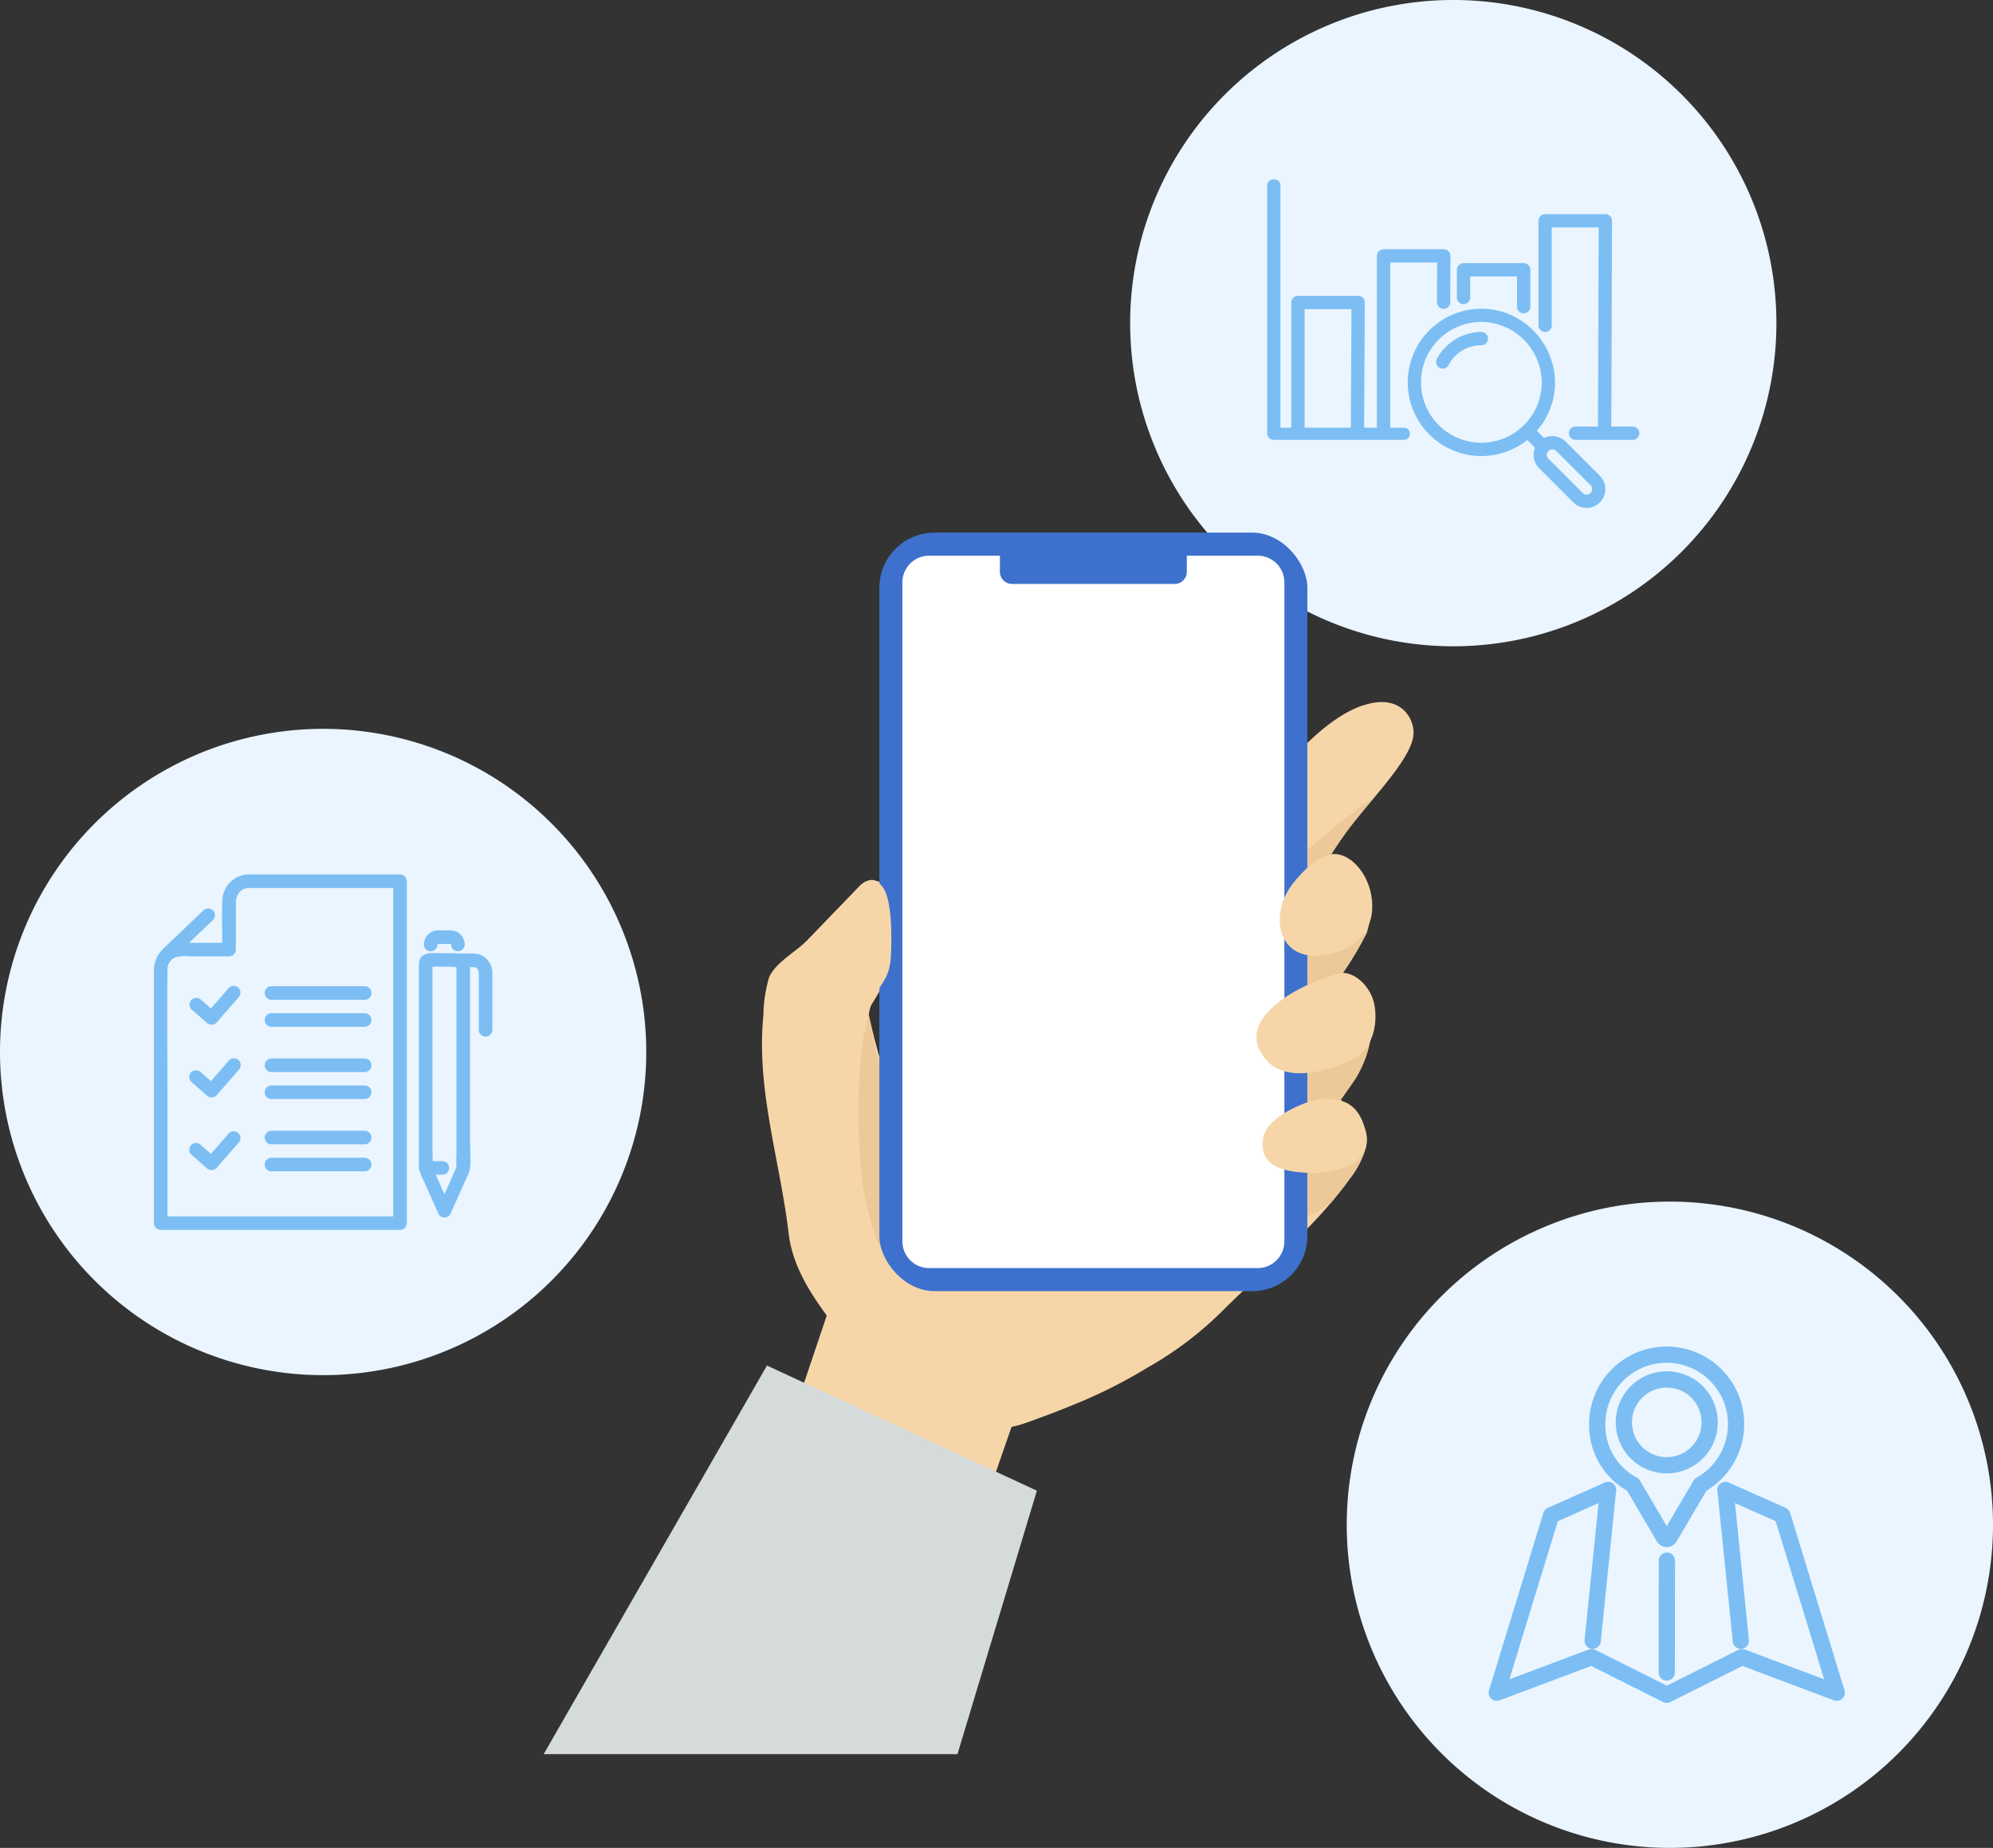
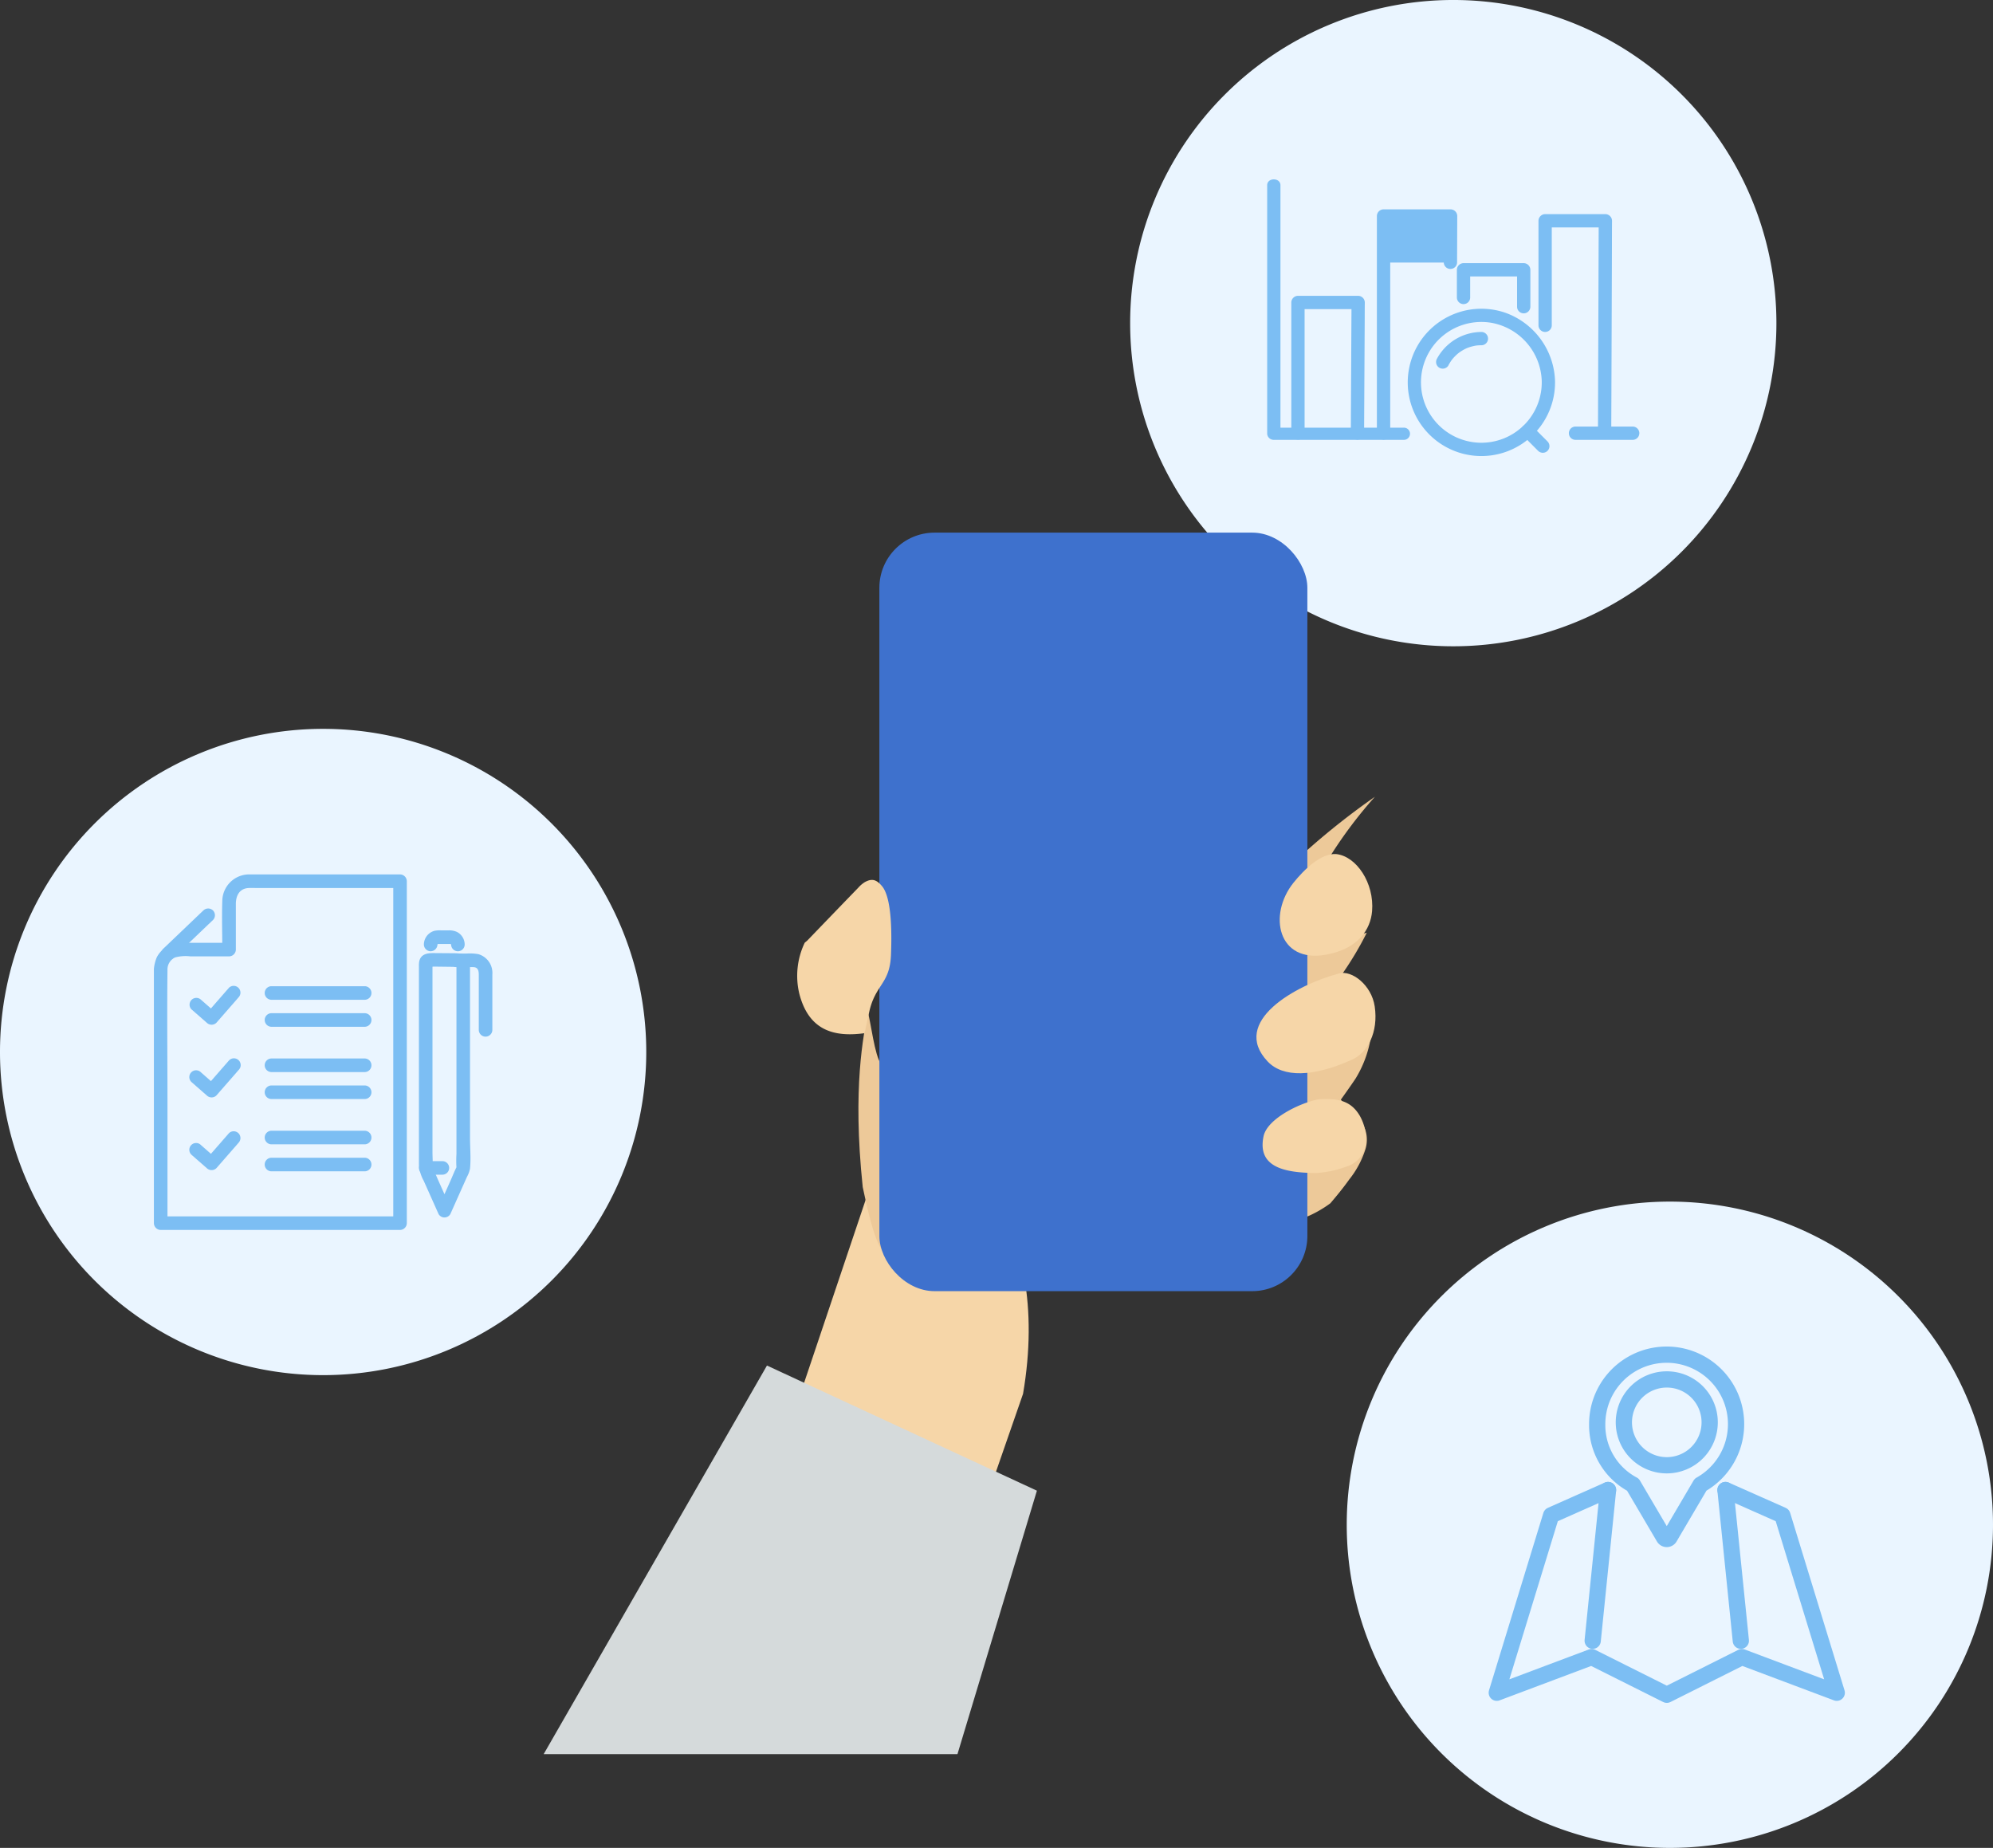
<svg xmlns="http://www.w3.org/2000/svg" width="184.016" height="170.609" viewBox="0 0 184.016 170.609">
  <rect x="0" y="0" width="184.016" height="170.609" fill="#333333" stroke="none" />
  <defs>
    <clipPath id="clip-path">
      <rect id="長方形_44896" data-name="長方形 44896" width="34.364" height="32.687" fill="#7cbef3" />
    </clipPath>
    <clipPath id="clip-path-2">
      <rect id="長方形_44895" data-name="長方形 44895" width="31.249" height="32.829" fill="#7cbef3" />
    </clipPath>
  </defs>
  <g id="グループ_65035" data-name="グループ 65035" transform="translate(-258.383 -5026.116)">
    <g id="グループ_64691" data-name="グループ 64691" transform="translate(362.731 5026.116)">
      <path id="パス_98586" data-name="パス 98586" d="M29.835,0A29.835,29.835,0,1,1,0,29.835,29.835,29.835,0,0,1,29.835,0Z" transform="translate(0 -0.001)" fill="#eaf5ff" />
      <g id="グループ_64594" data-name="グループ 64594" transform="translate(12.652 14.207)" style="isolation: isolate">
        <g id="グループ_64593" data-name="グループ 64593" transform="translate(0 0)" clip-path="url(#clip-path)">
          <path id="パス_98559" data-name="パス 98559" d="M44.121,41.642a5.576,5.576,0,1,1-4.7-5.393,5.646,5.646,0,0,1,4.7,5.393c.024.788,1.251.791,1.227,0a6.917,6.917,0,0,0-4.6-6.316,6.8,6.8,0,1,0,4.6,6.316.614.614,0,0,0-1.227,0" transform="translate(-18.77 -20.662)" fill="#7cbef3" />
          <path id="パス_98560" data-name="パス 98560" d="M39.27,43.3a4.226,4.226,0,0,1,.265-.436c.029-.042.059-.083.09-.123-.033.044-.041.051,0,0,.054-.065.109-.129.167-.191a4.068,4.068,0,0,1,.368-.35c.013-.011.147-.114.035-.031l.082-.06c.076-.054.154-.106.233-.155a3.981,3.981,0,0,1,.452-.24c.025-.011.138-.052.019-.009.04-.014.08-.031.121-.046q.122-.045.247-.081a5.248,5.248,0,0,1,.513-.114c.074-.013-.1.008.022,0l.134-.012c.1-.007.2-.011.3-.011a.613.613,0,0,0,0-1.227,4.7,4.7,0,0,0-4.1,2.465.613.613,0,1,0,1.059.619" transform="translate(-22.539 -23.772)" fill="#7cbef3" />
-           <path id="パス_98561" data-name="パス 98561" d="M60.655,66.674l1.918,1.918,1.082,1.082c.057.057.112.116.171.171a1.781,1.781,0,0,0,1.58.469,1.75,1.75,0,0,0,1.134-2.587,4.777,4.777,0,0,0-.757-.831l-2.415-2.415c-.085-.085-.169-.173-.256-.256a1.777,1.777,0,0,0-1.553-.479,1.743,1.743,0,0,0-1.336,1.193,1.769,1.769,0,0,0,.431,1.736c.542.576,1.409-.293.867-.867a.487.487,0,0,1-.07-.631.511.511,0,0,1,.11-.127c-.043.033.066-.041.075-.045s.143-.056.061-.03a1.082,1.082,0,0,1,.124-.032c-.031.006-.094,0,.027,0,.042,0,.085,0,.128,0-.106-.012.066.022.088.029-.073-.024.019.007.032.014-.016-.009.15.1.1.062s.027.027.045.045l.06.06.3.3L64.8,67.647c.2.2.4.4.6.6a.51.51,0,0,1-.35.876c-.014,0-.143-.011-.077,0s-.119-.035-.106-.03.092.054-.032-.014a.9.9,0,0,1-.113-.069c.042.032-.034-.037-.053-.056-.08-.079-.159-.159-.238-.238l-.993-.993-1.918-1.918a.614.614,0,0,0-.867.867" transform="translate(-35.55 -37.66)" fill="#7cbef3" />
          <path id="パス_98562" data-name="パス 98562" d="M57.508,62.108l1.218,1.223.175.176a.634.634,0,0,0,.434.18.613.613,0,0,0,.434-1.047L58.55,61.417l-.175-.176a.631.631,0,0,0-.433-.18.614.614,0,0,0-.434,1.047" transform="translate(-33.886 -36.09)" fill="#7cbef3" />
          <path id="パス_98570" data-name="パス 98570" d="M68.695,62.787h5.328a.614.614,0,0,0,0-1.227H68.695a.614.614,0,0,0,0,1.227" transform="translate(-40.251 -36.384)" fill="#7cbef3" />
          <path id="パス_98571" data-name="パス 98571" d="M0,.984V23.926a.6.6,0,0,0,.613.563H12.6a.563.563,0,1,0,0-1.125H.613l.613.563V.984C1.227.26,0,.258,0,.984" transform="translate(0 1.914)" fill="#7cbef3" />
          <path id="パス_98572" data-name="パス 98572" d="M6.675,44.729V32.658l-.613.613H11.62l-.613-.613q-.029,5.293-.058,10.586,0,.742-.008,1.485a.614.614,0,0,0,1.227,0q.029-5.293.058-10.586,0-.742.008-1.485a.622.622,0,0,0-.613-.613H6.061a.623.623,0,0,0-.613.613v12.07a.614.614,0,0,0,1.227,0" transform="translate(-3.22 -18.94)" fill="#7cbef3" />
-           <path id="パス_98573" data-name="パス 98573" d="M26,38.519V22.152l-.613.613h5.559l-.613-.613-.017,4.3a.614.614,0,0,0,1.227,0l.017-4.3a.622.622,0,0,0-.613-.613H25.383a.622.622,0,0,0-.613.613V38.519a.614.614,0,0,0,1.227,0" transform="translate(-14.64 -12.73)" fill="#7cbef3" />
+           <path id="パス_98573" data-name="パス 98573" d="M26,38.519V22.152l-.613.613h5.559a.614.614,0,0,0,1.227,0l.017-4.3a.622.622,0,0,0-.613-.613H25.383a.622.622,0,0,0-.613.613V38.519a.614.614,0,0,0,1.227,0" transform="translate(-14.64 -12.73)" fill="#7cbef3" />
          <path id="パス_98574" data-name="パス 98574" d="M44.057,27.86V25.28l-.613.613H49l-.613-.613v3.433a.614.614,0,0,0,1.227,0V25.28A.622.622,0,0,0,49,24.667H43.443a.622.622,0,0,0-.613.613v2.58a.614.614,0,0,0,1.227,0" transform="translate(-25.314 -14.579)" fill="#7cbef3" />
          <path id="パス_98575" data-name="パス 98575" d="M62.481,23.888V14.212l-.613.613h5.559l-.613-.613q-.011,3.206-.022,6.412-.018,5.141-.036,10.281,0,1.177-.008,2.353a.614.614,0,0,0,1.227,0L68,26.847q.018-5.141.036-10.281,0-1.177.008-2.353a.622.622,0,0,0-.613-.613H61.867a.622.622,0,0,0-.613.613v9.676a.614.614,0,0,0,1.227,0" transform="translate(-36.204 -8.037)" fill="#7cbef3" />
        </g>
      </g>
    </g>
    <g id="グループ_64692" data-name="グループ 64692" transform="translate(258.383 5093.409)">
      <path id="パス_98588" data-name="パス 98588" d="M29.835,0A29.835,29.835,0,1,1,0,29.835,29.835,29.835,0,0,1,29.835,0Z" transform="translate(0 -0.001)" fill="#eaf5ff" />
      <g id="グループ_64592" data-name="グループ 64592" transform="translate(14.21 13.438)" style="isolation: isolate">
        <g id="グループ_64591" data-name="グループ 64591" transform="translate(0 0)" clip-path="url(#clip-path-2)">
          <path id="パス_98544" data-name="パス 98544" d="M22.1,24.746V32.2l.626-.626H.627l.626.626V21.1c0-4.086-.048-8.176,0-12.261a1.229,1.229,0,0,1,.7-1.172,3.707,3.707,0,0,1,1.41-.1H6.941a.635.635,0,0,0,.626-.626V2.728c0-.761.327-1.431,1.188-1.471.269-.013.542,0,.811,0H22.727L22.1.631V24.746a.627.627,0,0,0,1.252,0V.631A.635.635,0,0,0,22.727,0H9.566C9.3,0,9.023,0,8.752,0A2.482,2.482,0,0,0,6.315,2.442c-.05,1.5,0,3,0,4.5l.626-.626H3.73c-.426,0-.855-.013-1.28,0A2.487,2.487,0,0,0,.27,7.643,3.7,3.7,0,0,0,0,9.419V32.2a.635.635,0,0,0,.626.626h22.1a.635.635,0,0,0,.626-.626V24.746a.627.627,0,0,0-1.252,0" transform="translate(0 0)" fill="#7cbef3" />
          <path id="パス_98545" data-name="パス 98545" d="M5.522,7.713,2.281,10.807l-.463.442a.633.633,0,0,0,0,.886.639.639,0,0,0,.886,0L5.944,9.041,6.407,8.6a.632.632,0,0,0,0-.885.639.639,0,0,0-.885,0" transform="translate(-0.953 -4.389)" fill="#7cbef3" />
          <path id="パス_98546" data-name="パス 98546" d="M62.078,18.4V35.953a9.843,9.843,0,0,0,0,1.246c.04.307.2-.4.024-.072-.207.4-.372.833-.557,1.247l-1.115,2.5h1.082l-1.095-2.451c-.192-.429-.367-.872-.577-1.292-.177-.352-.007.395.024.072.046-.471,0-.971,0-1.444V18.731c0-.063.041-.309,0-.362h0q0-.2-.271.278c.009.008.064,0,.073,0a1.1,1.1,0,0,0,.281,0l.925.011.977.012a3.536,3.536,0,0,0,.37,0c.285-.029-.074.109-.118-.112.158.789,1.366.455,1.207-.333-.149-.744-.8-.8-1.419-.811L60.022,17.4c-.606-.007-1.25.067-1.387.8a2.2,2.2,0,0,0-.023.416v18.31a3.47,3.47,0,0,0,.439,1.487L60.43,41.5a.629.629,0,0,0,1.082,0l.95-2.127.586-1.312a2.637,2.637,0,0,0,.282-.758c.095-.938,0-1.934,0-2.874V18.4a.627.627,0,0,0-1.252,0" transform="translate(-34.143 -10.135)" fill="#7cbef3" />
          <path id="パス_98547" data-name="パス 98547" d="M69.351,24.576V19.422a1.8,1.8,0,0,0-1.292-1.87,4.515,4.515,0,0,0-1.111-.054h-.935a.627.627,0,0,0,0,1.252c.526,0,1.051-.008,1.576,0,.465.007.51.377.51.742v5.083a.627.627,0,0,0,1.252,0" transform="translate(-38.102 -10.189)" fill="#7cbef3" />
          <path id="パス_98548" data-name="パス 98548" d="M60.963,13.68c0-.023,0-.046,0-.069-.017.11-.018.132,0,.067.057-.157-.061.085,0,0,.09-.137-.08.067,0-.006a.59.59,0,0,0,.07-.067q-.127.095-.047.041.028-.017.058-.031-.15.059-.058.027c.021-.007.043-.012.065-.017q-.166.018-.065.01h.046c.187,0,.375,0,.562,0s.373,0,.559,0h.049q.1.009-.065-.01c.022,0,.044.01.065.017q.092.033-.058-.027c.014.013.137.1.048.019s.017.023.033.038c.076.073-.094-.131,0,.006.058.089-.06-.153,0,0,.014.066.013.043,0-.067a.641.641,0,0,1,0,.069.626.626,0,1,0,1.252,0,1.315,1.315,0,0,0-.723-1.164,1.769,1.769,0,0,0-.782-.139H61.3a2.468,2.468,0,0,0-.622.044,1.322,1.322,0,0,0-.967,1.259.632.632,0,0,0,.626.626.638.638,0,0,0,.626-.626" transform="translate(-34.783 -7.21)" fill="#7cbef3" />
          <path id="パス_98549" data-name="パス 98549" d="M59.239,64.665h1.539a.646.646,0,0,0,.443-.183.626.626,0,0,0-.443-1.069H59.239a.646.646,0,0,0-.443.183.626.626,0,0,0,.443,1.069" transform="translate(-34.143 -36.94)" fill="#7cbef3" />
          <path id="パス_98550" data-name="パス 98550" d="M25.081,25.979h8.672a.627.627,0,0,0,0-1.252H25.081a.627.627,0,0,0,0,1.252" transform="translate(-14.258 -14.404)" fill="#7cbef3" />
          <path id="パス_98551" data-name="パス 98551" d="M25.081,31.948h8.672a.627.627,0,0,0,0-1.252H25.081a.627.627,0,0,0,0,1.252" transform="translate(-14.258 -17.881)" fill="#7cbef3" />
          <path id="パス_98552" data-name="パス 98552" d="M25.081,41.963h8.672a.627.627,0,0,0,0-1.252H25.081a.627.627,0,0,0,0,1.252" transform="translate(-14.258 -23.715)" fill="#7cbef3" />
          <path id="パス_98553" data-name="パス 98553" d="M25.081,47.932h8.672a.627.627,0,0,0,0-1.252H25.081a.627.627,0,0,0,0,1.252" transform="translate(-14.258 -27.193)" fill="#7cbef3" />
          <path id="パス_98554" data-name="パス 98554" d="M25.081,57.946h8.672a.627.627,0,0,0,0-1.252H25.081a.627.627,0,0,0,0,1.252" transform="translate(-14.258 -33.026)" fill="#7cbef3" />
          <path id="パス_98555" data-name="パス 98555" d="M25.081,63.915h8.672a.627.627,0,0,0,0-1.252H25.081a.627.627,0,0,0,0,1.252" transform="translate(-14.258 -36.503)" fill="#7cbef3" />
          <path id="パス_98556" data-name="パス 98556" d="M8.045,26.808l1.42,1.242a.635.635,0,0,0,.886,0L12.142,26l.258-.3a.626.626,0,0,0-.885-.885L9.724,26.868l-.259.3h.886l-1.42-1.242a.626.626,0,0,0-.885.885" transform="translate(-4.581 -14.353)" fill="#7cbef3" />
          <path id="パス_98557" data-name="パス 98557" d="M8.045,42.887l1.42,1.242a.635.635,0,0,0,.886,0l1.791-2.049.258-.3a.626.626,0,1,0-.885-.885L9.724,42.947l-.259.3h.886L8.931,42a.626.626,0,1,0-.885.885" transform="translate(-4.581 -23.72)" fill="#7cbef3" />
          <path id="パス_98558" data-name="パス 98558" d="M8.045,58.965l1.42,1.242a.635.635,0,0,0,.886,0l1.791-2.049.258-.3a.626.626,0,0,0-.885-.885L9.724,59.025l-.259.3h.886L8.931,58.08a.626.626,0,1,0-.885.885" transform="translate(-4.581 -33.086)" fill="#7cbef3" />
        </g>
      </g>
    </g>
    <g id="グループ_64693" data-name="グループ 64693" transform="translate(382.729 5137.056)">
      <path id="パス_98587" data-name="パス 98587" d="M29.835,0A29.835,29.835,0,1,1,0,29.835,29.835,29.835,0,0,1,29.835,0Z" transform="translate(0 0)" fill="#eaf5ff" />
      <g id="グループ_64597" data-name="グループ 64597" transform="translate(13.853 14.137)" style="isolation: isolate">
        <g id="グループ_64596" data-name="グループ 64596" transform="translate(0 0)">
          <path id="パス_98576" data-name="パス 98576" d="M22.617,33.984l5.254,2.331L32.891,52.7,24.134,49.41,17.2,52.886,10.257,49.41,1.5,52.7,6.52,36.315l5.254-2.331" transform="translate(-1.5 -21.492)" fill="none" stroke="#7cbef3" stroke-linecap="round" stroke-linejoin="round" stroke-width="1.5" />
          <path id="パス_98577" data-name="パス 98577" d="M32.29,18.37,35.155,13.5a6.411,6.411,0,1,0-9.542-5.6,6.222,6.222,0,0,0,3.3,5.6L31.78,18.37A.3.3,0,0,0,32.29,18.37Z" transform="translate(-16.34 -1.5)" fill="none" stroke="#7cbef3" stroke-linecap="round" stroke-linejoin="round" stroke-width="1.5" />
          <path id="パス_98578" data-name="パス 98578" d="M39.934,11.382a3.962,3.962,0,1,1-3.962-3.95A3.956,3.956,0,0,1,39.934,11.382Z" transform="translate(-20.276 -5.15)" fill="none" stroke="#7cbef3" stroke-linecap="round" stroke-linejoin="round" stroke-width="1.5" />
-           <line id="線_2334" data-name="線 2334" y1="10.33" x2="0.012" transform="translate(15.695 19.006)" fill="none" stroke="#7cbef3" stroke-linecap="round" stroke-linejoin="round" stroke-width="1.5" />
          <line id="線_2332" data-name="線 2332" y1="13.913" x2="1.418" transform="translate(8.856 12.493)" fill="none" stroke="#7cbef3" stroke-linecap="round" stroke-linejoin="round" stroke-width="1.5" />
          <line id="線_2333" data-name="線 2333" x1="1.418" y1="13.913" transform="translate(21.116 12.493)" fill="none" stroke="#7cbef3" stroke-linecap="round" stroke-linejoin="round" stroke-width="1.5" />
        </g>
      </g>
    </g>
    <g id="グループ_64704" data-name="グループ 64704" transform="translate(308.58 5075.292)">
      <path id="パス_98682" data-name="パス 98682" d="M54.634,100.745c2.755-16.036-5.926-25.579-13.271-21.662L33.957,101.1,20.934,129.471H44.655Z" transform="translate(-10.372 -21.234)" fill="#f6d6a8" />
      <path id="パス_98683" data-name="パス 98683" d="M31.918,97.851,11.3,133.729H49.507l7.335-24.324Z" transform="translate(-11.3 -20.951)" fill="#d5dadb" />
-       <path id="パス_98684" data-name="パス 98684" d="M84.234,37.791c3.436-1.176,4.723,1.1,4.7,2.532-.04,2.733-5.515,7.5-7.6,11.212,2.08,1.356,4.363,4.058,3.279,7.223a30.424,30.424,0,0,1-2.23,3.755c.116-.159,1.669,1.382,1.8,1.559a4.757,4.757,0,0,1,.588.985,3.835,3.835,0,0,1,.335,1.412,10.417,10.417,0,0,1-1.548,5.777c-.522.781-1.346,1.927-1.346,1.927a11.813,11.813,0,0,0,1.463,1.535,2.955,2.955,0,0,1,.822,2.991,8.7,8.7,0,0,1-1.528,2.872c-2.905,4.112-7.968,8.422-11.542,11.967a32.133,32.133,0,0,1-7.056,5.372,45.823,45.823,0,0,1-6.755,3.4c-1.461.607-2.943,1.162-4.424,1.69-5.135,1.835-11.836-.261-15.608-6.178-2.663-3.607-5.832-6.96-6.348-11.3-.821-6.872-3.02-13.341-2.328-20.151a12.825,12.825,0,0,1,.511-3.447c.55-1.391,2.537-2.426,3.549-3.476q2.343-2.436,4.692-4.861a2.665,2.665,0,0,1,.585-.5,1.766,1.766,0,0,1,2.109.542c.978,1.163.938,3.391.886,4.835-.1,2.767-2.695,6.451-2.695,6.451s1.283,6.047,2.218,7.317c2.419-2.569,7.219-5.621,10.313-7.317,4.848-2.658,11.715-5.895,15.8-9.624a31.459,31.459,0,0,0,3.81-4.957c1.138-1.6,2.84-3.189,3.979-4.792,1.989-2.8,5.774-7.465,9.562-8.761" transform="translate(-8.617 -21.822)" fill="#f6d6a8" />
      <path id="パス_98685" data-name="パス 98685" d="M76.982,52.349c-.281.271-1.648,1.532-1.389,1.763.38.339,2.683-.737,3.186-.94.908-.365,1.8-.775,2.691-1.171a9.765,9.765,0,0,0-.807-.59,40.8,40.8,0,0,1,4.027-5.324,67.789,67.789,0,0,0-7.709,6.262" transform="translate(-7.942 -21.698)" fill="#edc999" />
      <path id="パス_98686" data-name="パス 98686" d="M75.035,60.735a14.66,14.66,0,0,1,1.441,3.433,5.99,5.99,0,0,1-.356,2.676,11.087,11.087,0,0,0-.394,4.626,5.793,5.793,0,0,1-.2,3.06c-.566,1.252-1.511,2.111-1.837,3.513a25.48,25.48,0,0,0-.477,4.1c-.076,1.165-.122,2.529,1.146,3.069a4.275,4.275,0,0,0,2.678-.048,10.643,10.643,0,0,0,3.576-1.724c.619-.726,1.214-1.453,1.721-2.17A8.684,8.684,0,0,0,83.865,78.4a2.959,2.959,0,0,0-.821-2.993,11.821,11.821,0,0,1-1.464-1.535s.824-1.146,1.347-1.926a10.431,10.431,0,0,0,1.548-5.778,3.805,3.805,0,0,0-.335-1.41,4.683,4.683,0,0,0-.589-.986c-.135-.179-1.688-1.718-1.806-1.56a30.181,30.181,0,0,0,2.231-3.755Z" transform="translate(-7.976 -21.52)" fill="#edc999" />
      <path id="パス_98687" data-name="パス 98687" d="M46.009,76.827a6.268,6.268,0,0,1,4.432,3.781,7.011,7.011,0,0,1,.2,5.786.248.248,0,0,1-.334.119.275.275,0,0,1-.133-.152c-.628-1.783-1.166-3.284-1.856-4.781a22.365,22.365,0,0,0-2.534-4.343l-.009-.014a.248.248,0,0,1,.05-.348.255.255,0,0,1,.187-.048" transform="translate(-8.372 -21.254)" fill="#ffc2ad" />
      <path id="パス_98688" data-name="パス 98688" d="M40.04,69.265c.166.424,1.65,1.261,1.657,2.247,0,.179-.191,29.107-3.959,10.9-.971-9.248.092-14.073.474-16.116.243.666.636,4.113,1.227,4.729" transform="translate(-8.278 -21.984)" fill="#edc999" />
      <rect id="長方形_44915" data-name="長方形 44915" width="39.517" height="70.032" rx="5.094" transform="translate(30.996 0)" fill="#3e71cd" />
-       <path id="パス_98696" data-name="パス 98696" d="M2.471,0H32.8a2.469,2.469,0,0,1,2.469,2.469V63.308A2.469,2.469,0,0,1,32.8,65.777H2.469A2.469,2.469,0,0,1,0,63.308V2.471A2.471,2.471,0,0,1,2.471,0Z" transform="translate(33.122 2.127)" fill="#fff" />
      <path id="パス_98689" data-name="パス 98689" d="M67.687,23.148v2.5a1.12,1.12,0,0,1-1.119,1.118H51.548a1.119,1.119,0,0,1-1.118-1.118v-2.5Z" transform="translate(-8.304 -22.028)" fill="#3e71cd" />
      <path id="パス_98690" data-name="パス 98690" d="M32.677,59.436a7.076,7.076,0,0,0-.5,4.719c.872,3.371,3.174,4.03,6.032,3.637,0-.059.4-1.852.409-1.907.571-2.643,1.92-2.582,2.023-5.351.054-1.445.149-5.153-.829-6.316-.506-.6-.915-.747-1.6-.365a2.7,2.7,0,0,0-.584.5q-2.351,2.429-4.692,4.863c-.071.073-.174.147-.255.22" transform="translate(-8.571 -21.578)" fill="#f6d6a8" />
      <path id="パス_98691" data-name="パス 98691" d="M79.538,73.614c-1.718.316-4.774,1.787-5.112,3.426-.58,2.809,1.838,3.368,4.869,3.384a9.78,9.78,0,0,0,2.8-.6,2.537,2.537,0,0,0,1.771-2.051,4.413,4.413,0,0,0-.549-2.626c-.9-1.537-2.22-1.595-3.779-1.532" transform="translate(-7.959 -21.3)" fill="#f6d6a8" />
      <path id="パス_98692" data-name="パス 98692" d="M81.408,62.165c-4.006,1.062-10.08,4.457-6.591,8.131,1.422,1.5,4.2,1.433,7.7-.134,1.537-.633,2.532-2.577,2.183-4.949-.291-1.982-2.125-3.382-3.293-3.047" transform="translate(-7.967 -21.466)" fill="#f6d6a8" />
      <path id="パス_98693" data-name="パス 98693" d="M80.162,60.592c-4.473.8-5.344-3.711-3-6.637.988-1.232,2.553-2.757,3.949-2.656,1.872.2,3.532,2.682,3.315,5.275-.14,1.669-1.266,3.482-4.269,4.018" transform="translate(-7.937 -21.622)" fill="#f6d6a8" />
    </g>
  </g>
</svg>